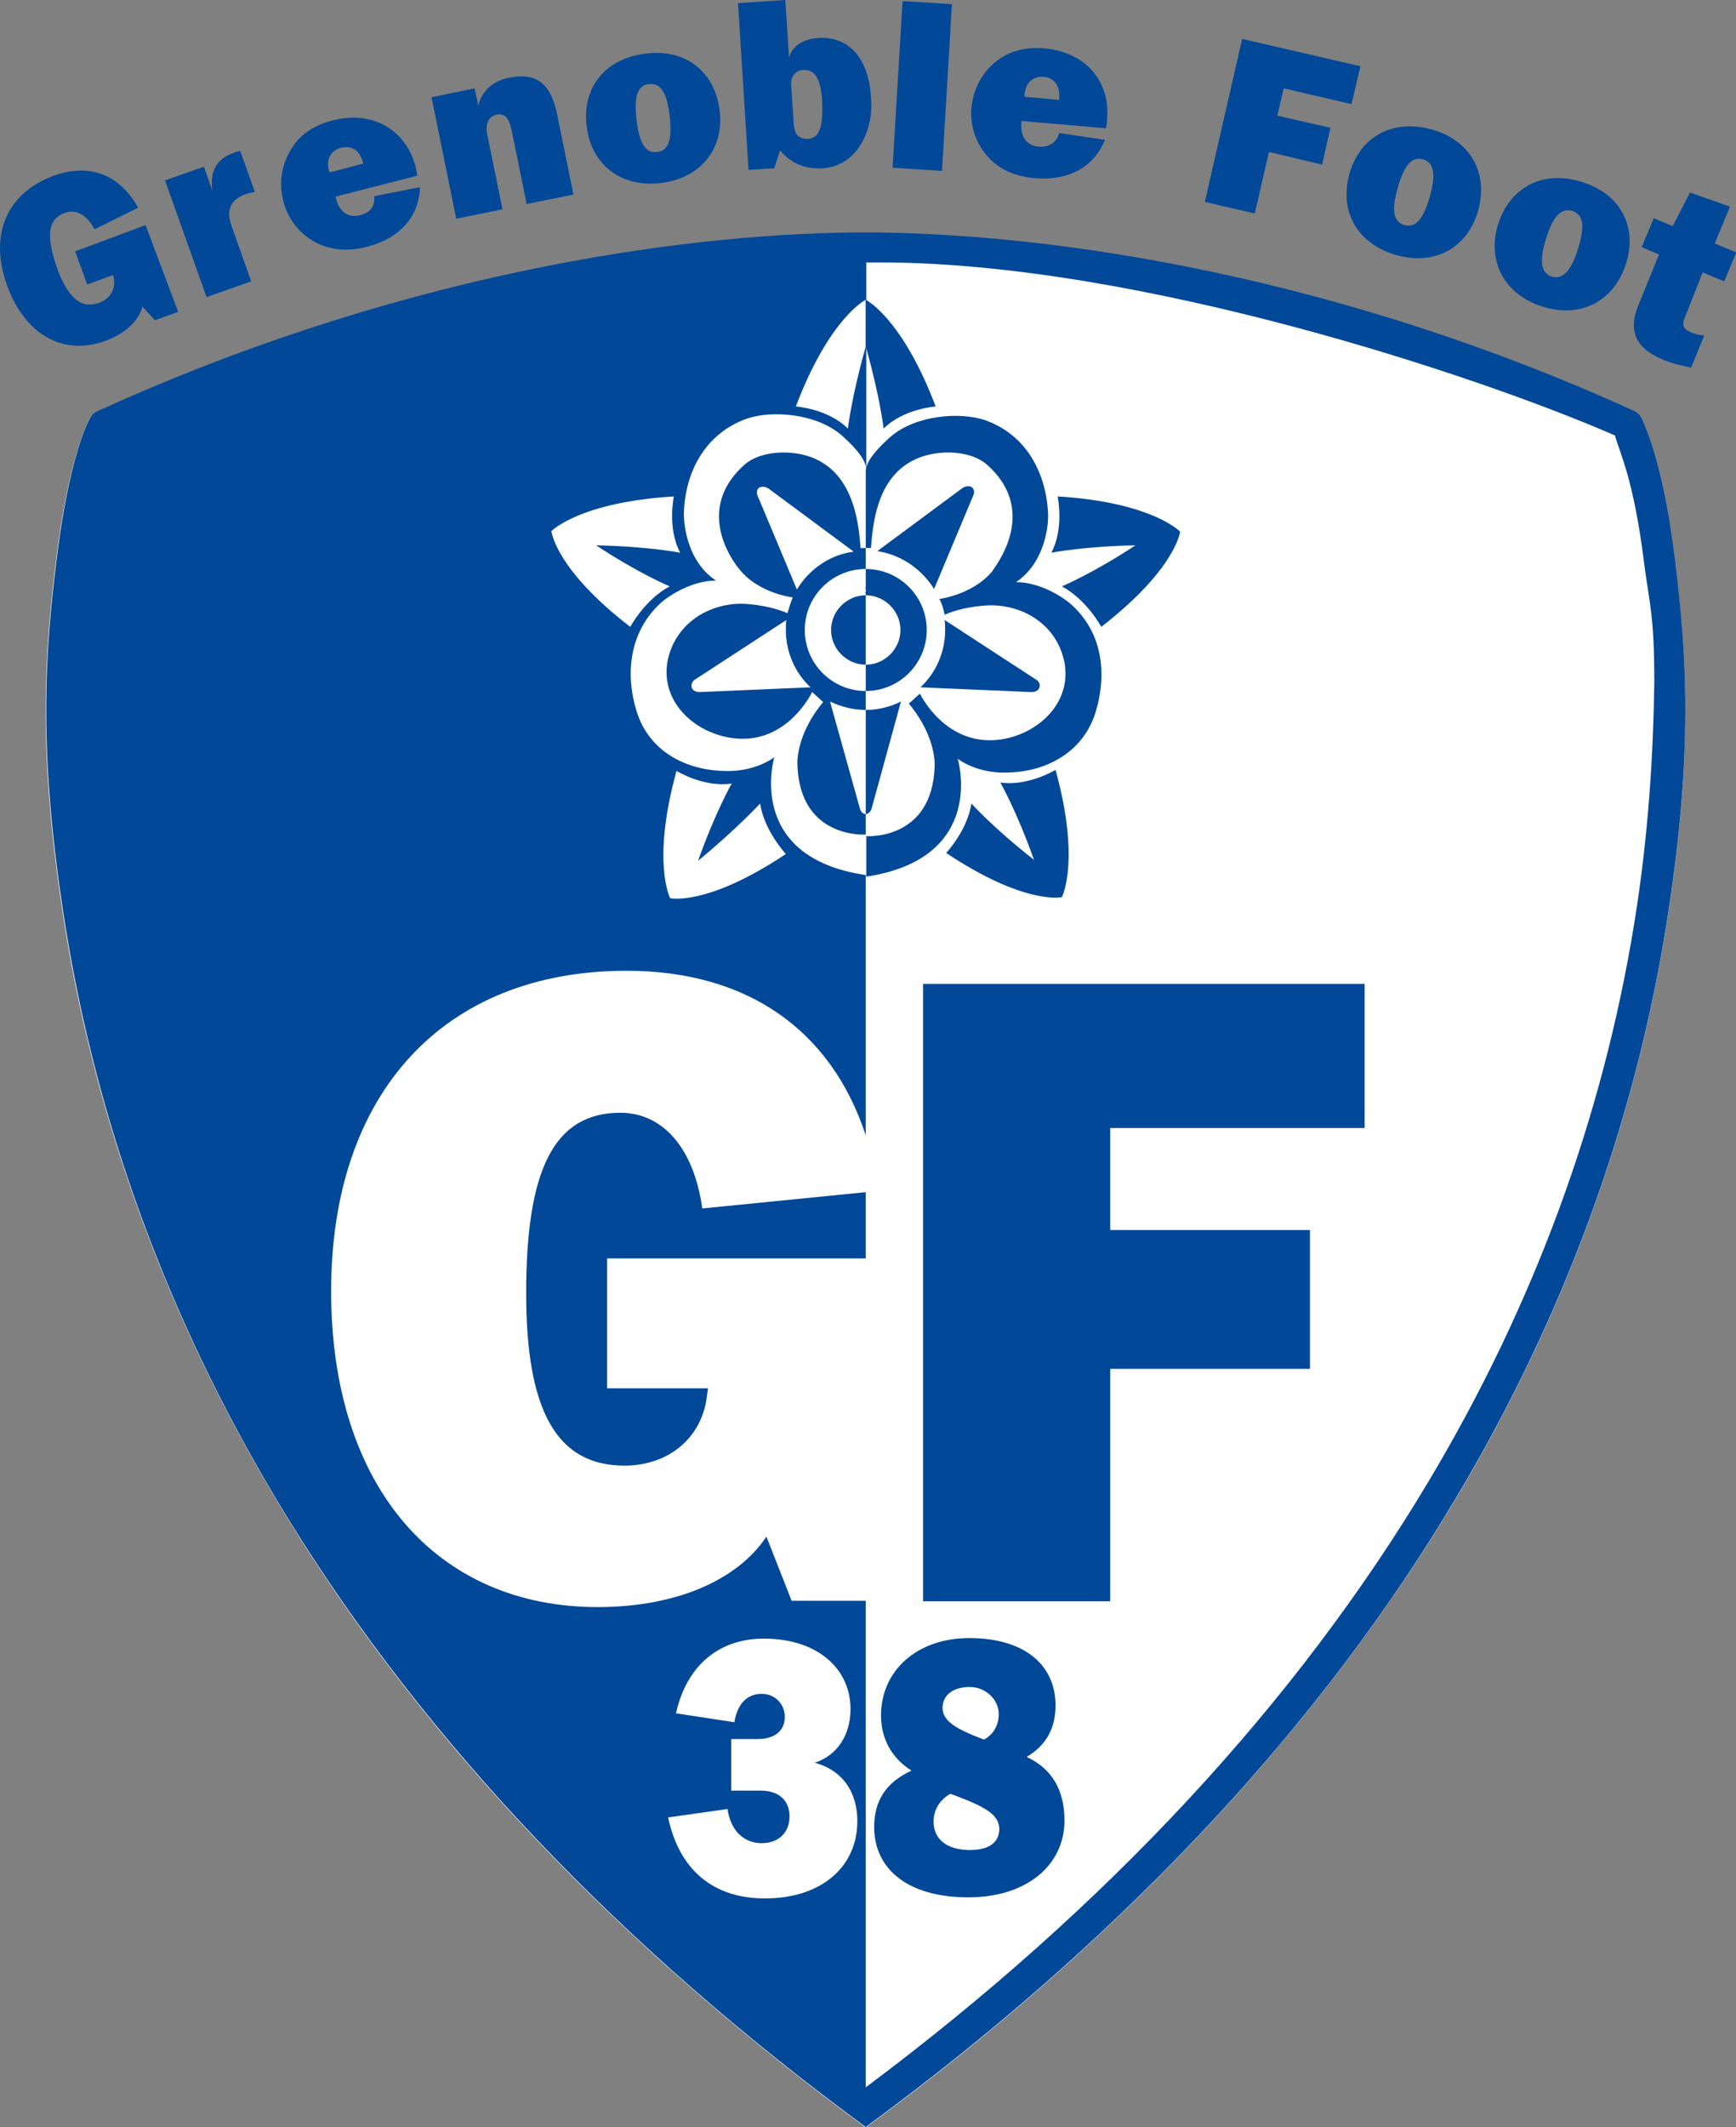
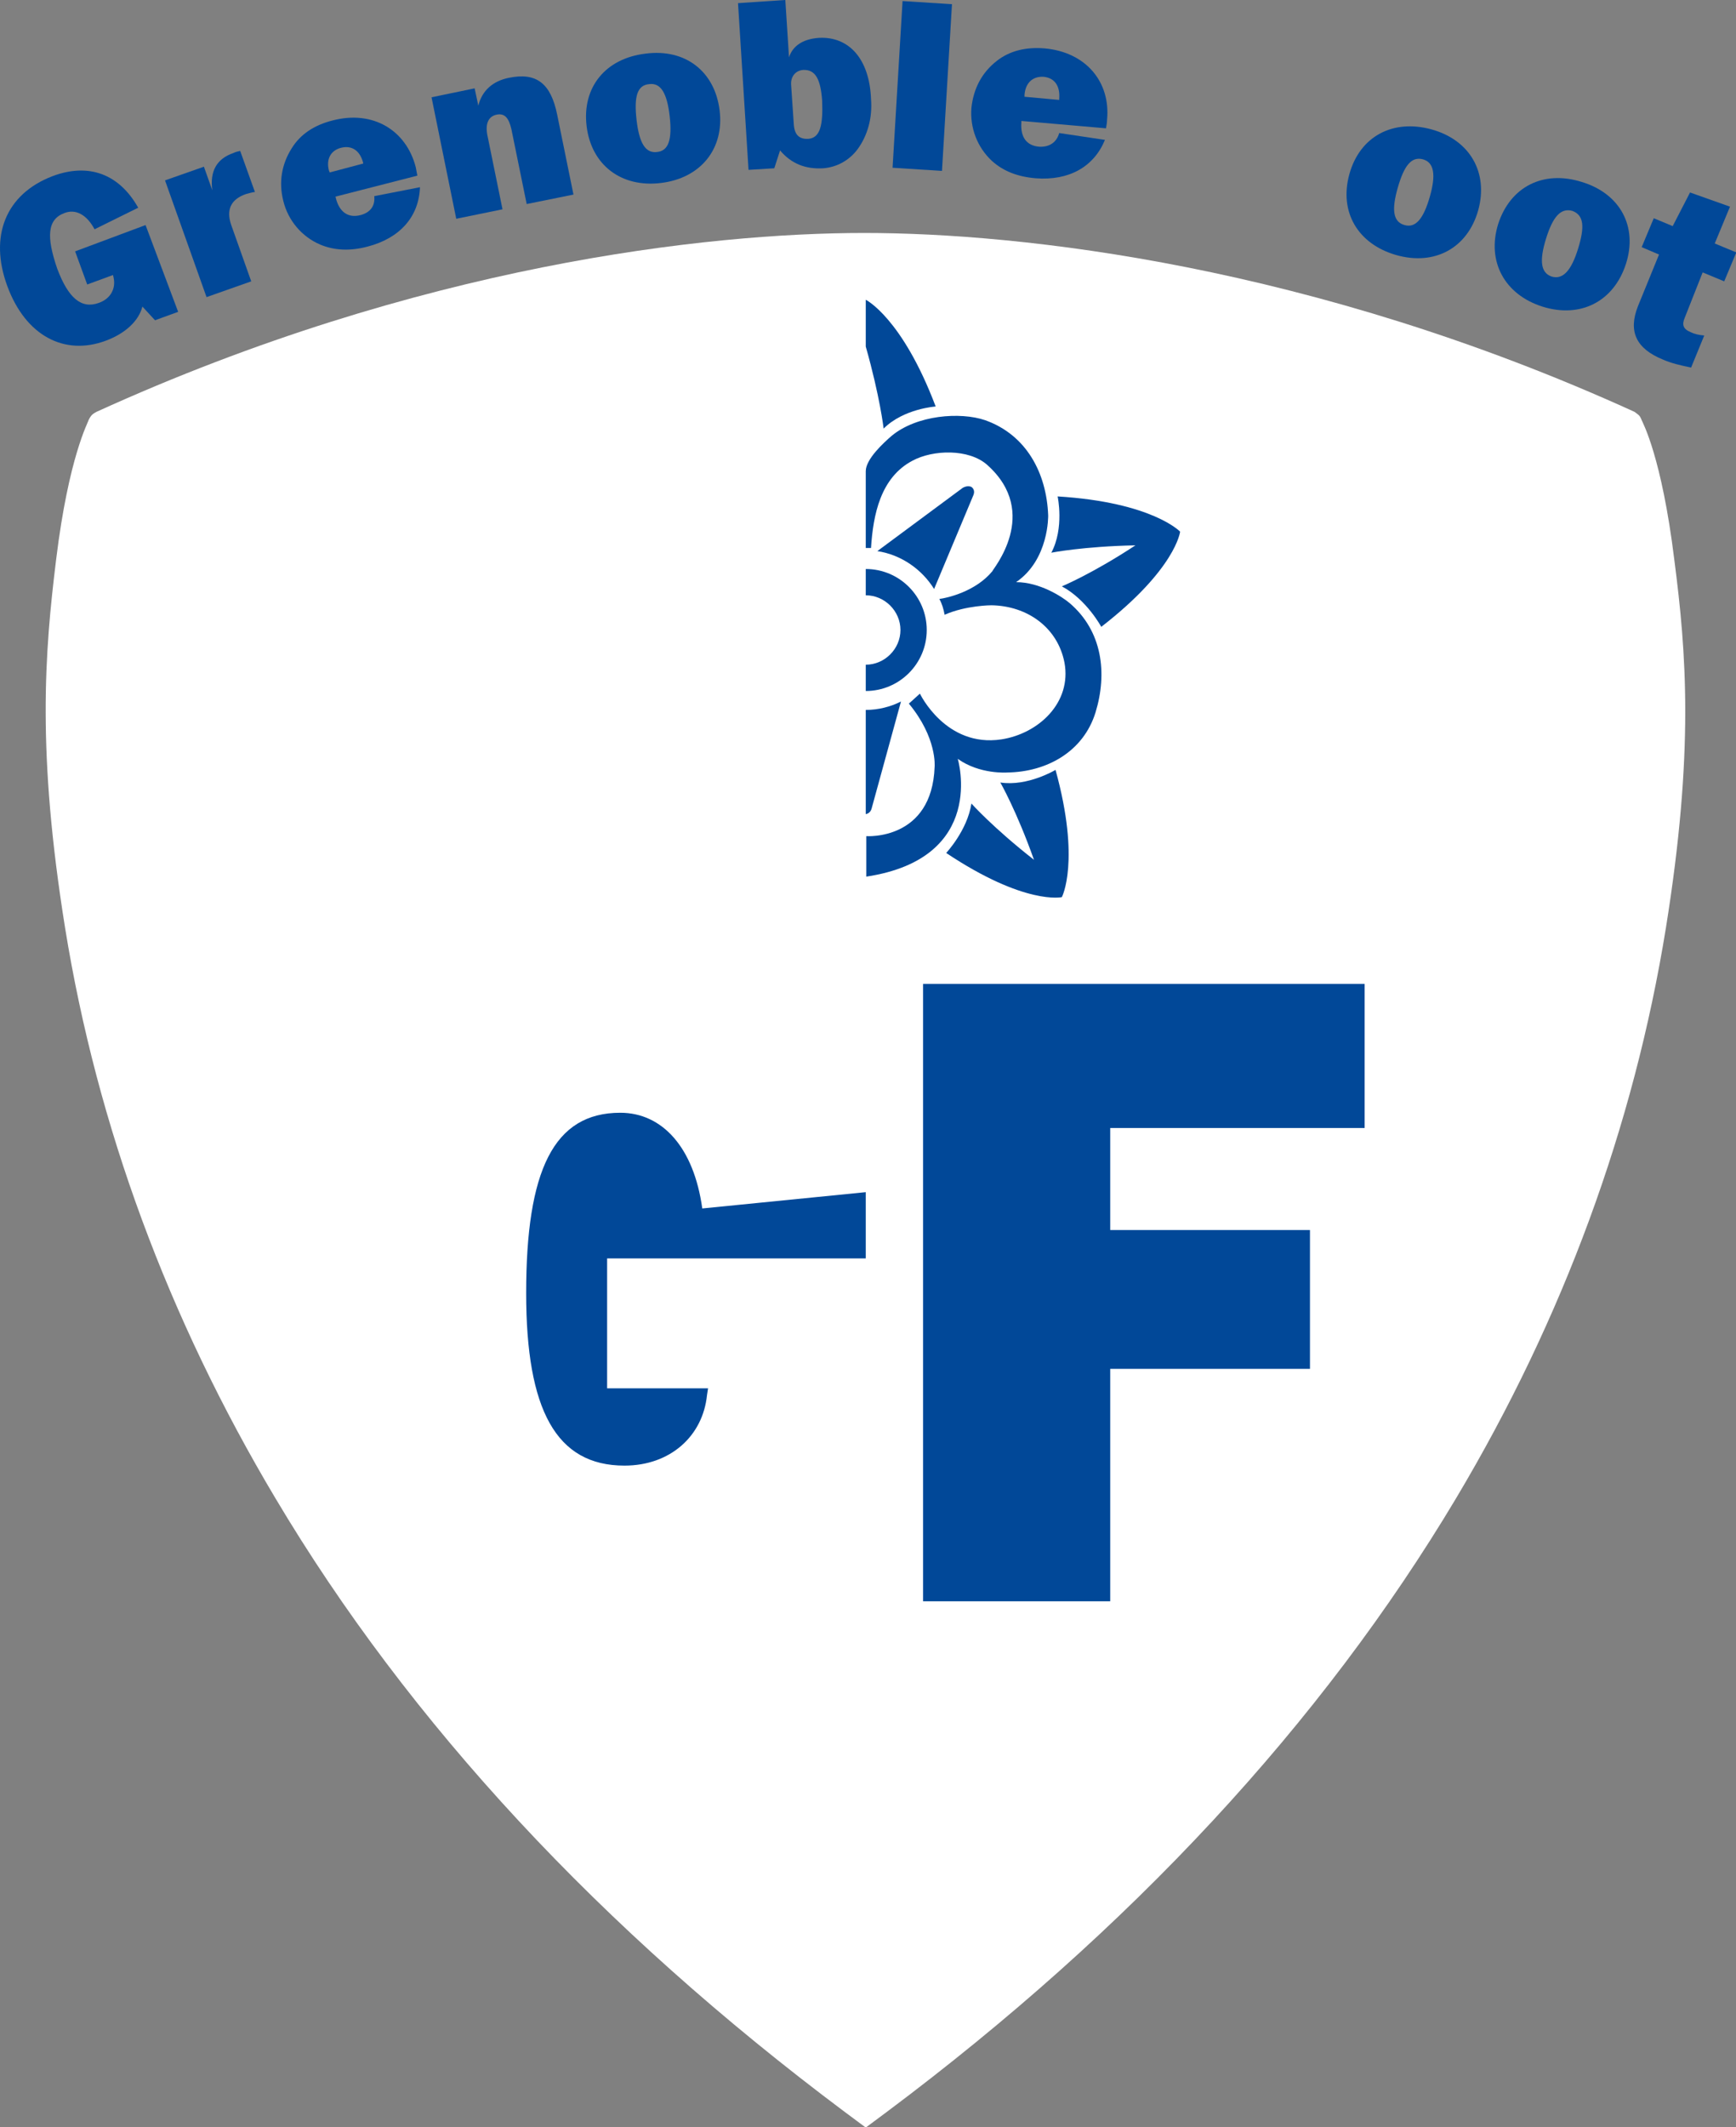
<svg xmlns="http://www.w3.org/2000/svg" xmlns:ns1="http://sodipodi.sourceforge.net/DTD/sodipodi-0.dtd" xmlns:ns2="http://www.inkscape.org/namespaces/inkscape" version="1.1" id="Calque_1" x="0px" y="0px" viewBox="0 0 612.25 750" xml:space="preserve" ns1:docname="Logo Grenoble Foot 38 - 2018.svg" ns2:version="1.2 (dc2aeda, 2022-05-15)">
  <rect x="0" y="0" width="612.25" height="750" fill="#808080" stroke="none" />
  <defs id="defs195" />
  <ns1:namedview id="namedview193" pagecolor="#ffffff" bordercolor="#666666" borderopacity="1.0" ns2:showpageshadow="2" ns2:pageopacity="0.0" ns2:pagecheckerboard="0" ns2:deskcolor="#d1d1d1" showgrid="false" ns2:zoom="1.1668727" ns2:cx="162.39989" ns2:cy="168.82733" ns2:window-width="1440" ns2:window-height="900" ns2:window-x="0" ns2:window-y="0" ns2:window-maximized="0" ns2:current-layer="Calque_1" />
  <style type="text/css" id="style132">
	.st0{fill:#FFFFFF;}
	.st1{fill:#014898;}
</style>
  <g id="g484" transform="matrix(1.854,0,0,1.854,-0.019,0)">
    <path class="st1" d="m 14.3,47.8 2.3,6.3 4.9,-1.8 0.1,0.4 c 0.5,2.1 -0.5,4.1 -2.8,4.9 C 15.5,58.8 13,56.7 10.9,51.1 8.8,45 9,41.7 12.3,40.5 c 2.1,-0.8 4.2,0.3 5.7,3.1 l 8.3,-4.1 C 22.7,33.1 16.9,30.9 10,33.5 1.1,36.9 -2.1,44.9 1.4,54.4 c 3.5,9.5 10.9,13.3 18.7,10.4 3.8,-1.4 6.3,-3.8 7,-6.5 l 2.4,2.6 4.4,-1.6 -6.2,-16.5 z" id="path138" />
    <path class="st1" d="m 44.4,29.1 c -3.2,1.1 -4.5,3.5 -4,7.1 l -1.6,-4.5 -7.4,2.6 7.9,22.2 8.5,-3 L 44,42.8 c -1,-2.9 -0.1,-4.9 2.8,-5.9 0.4,-0.1 1,-0.3 1.7,-0.4 l -2.8,-7.8 c -0.5,0.1 -0.9,0.2 -1.3,0.4 z" id="path140" />
    <path class="st1" d="m 68.6,40.9 c -2.3,0.6 -4,-0.5 -4.7,-3.2 0,-0.1 0,-0.2 -0.1,-0.3 l 15.6,-4 c -0.1,-0.6 -0.2,-1.1 -0.3,-1.6 -1.8,-7 -8.1,-10.9 -15.8,-8.9 -3.6,0.9 -6.2,2.7 -7.8,5.3 -1.9,3 -2.5,6.4 -1.6,10 0.9,3.7 3.5,6.8 7,8.3 2.6,1.1 5.6,1.3 9,0.4 6.2,-1.6 9.8,-5.7 10,-11.3 l -8.7,1.7 c 0.2,1.8 -0.7,3.1 -2.6,3.6 z m -6,-8.4 c -0.6,-2.2 0.3,-3.9 2.3,-4.4 2,-0.5 3.6,0.5 4.2,2.9 0,0.1 0,0.1 0,0.1 l -6.4,1.7 c 0,-0.1 0,-0.2 -0.1,-0.3 z" id="path142" />
    <path class="st1" d="m 96.8,14.8 c -3,0.6 -5.1,2.4 -5.8,5.3 l -0.7,-3.3 -8.2,1.7 4.7,23.1 8.8,-1.8 -2.9,-14.2 c -0.4,-2.2 0.3,-3.5 1.8,-3.8 1.5,-0.3 2.3,0.6 2.8,2.8 l 2.9,14.2 8.9,-1.8 -3.1,-15.2 c -1.2,-5.9 -3.9,-8.1 -9.2,-7 z" id="path144" />
    <path class="st1" d="m 122.8,10.2 c -7.6,0.9 -12.1,6.4 -11.2,13.8 0.9,7.4 6.6,11.7 14.1,10.8 7.6,-0.9 12.1,-6.5 11.2,-13.8 C 136,13.6 130.4,9.2 122.8,10.2 Z m 2.2,18.7 c -2.2,0.3 -3.4,-1.7 -3.9,-6.1 -0.5,-4.4 0.1,-6.6 2.4,-6.8 2.2,-0.3 3.4,1.7 3.9,6.1 0.5,4.4 -0.2,6.6 -2.4,6.8 z" id="path146" />
    <path class="st1" d="m 155.8,7.2 c -3,0.2 -5,1.5 -5.7,3.7 L 149.4,0 l -9,0.6 2,31.7 4.9,-0.3 1.1,-3.4 c 2.1,2.5 4.8,3.6 8.2,3.4 2.6,-0.2 5,-1.5 6.6,-3.7 1.8,-2.5 2.8,-5.8 2.5,-9.5 -0.3,-7.6 -4.2,-11.9 -9.9,-11.6 z m -2,19.2 c -1.8,0.1 -2.7,-0.8 -2.8,-2.9 l -0.5,-7.4 c -0.1,-1.6 0.9,-2.7 2.3,-2.8 2.3,-0.1 3.3,1.7 3.6,5.8 0.2,4.8 -0.4,7.1 -2.6,7.3 z" id="path148" />
    <polygon class="st1" points="171.7,0.2 169.8,31.9 179.2,32.5 181.1,0.8 " id="polygon150" />
    <path class="st1" d="m 198.7,9.2 c -3.6,-0.3 -6.7,0.5 -9.1,2.4 -2.8,2.2 -4.4,5.2 -4.8,8.9 -0.3,3.8 1.1,7.5 3.9,10.1 2.1,1.9 4.8,3 8.3,3.3 6.4,0.5 11.1,-2.2 13.2,-7.3 l -8.7,-1.3 c -0.5,1.8 -1.9,2.7 -3.8,2.6 -2.4,-0.2 -3.6,-1.8 -3.4,-4.6 0,-0.1 0,-0.2 0,-0.3 l 16.1,1.4 c 0.1,-0.6 0.2,-1.1 0.2,-1.6 0.7,-7.2 -4,-12.9 -11.9,-13.6 z m 2.8,9.8 -6.6,-0.6 c 0,-0.1 0,-0.2 0,-0.4 0.2,-2.3 1.6,-3.5 3.6,-3.4 2.1,0.2 3.2,1.7 3,4.2 0,0.1 0,0.2 0,0.2 z" id="path152" />
-     <polygon class="st1" points="229.2,38.4 238.7,40.6 241.4,28.9 251.5,31.3 253.1,24.3 243,22 244.2,16.8 257.1,19.8 258.8,12.6 236.3,7.4 " id="polygon154" />
    <path class="st1" d="m 272.3,24.6 c -7.3,-2 -13.6,1.3 -15.6,8.5 -2,7.2 1.6,13.3 8.9,15.4 7.4,2.1 13.6,-1.4 15.6,-8.5 2,-7.2 -1.6,-13.4 -8.9,-15.4 z M 272,37.4 c -1.2,4.2 -2.7,6 -4.8,5.4 -2.2,-0.6 -2.5,-2.9 -1.3,-7.1 1.2,-4.2 2.6,-6 4.8,-5.4 2.1,0.6 2.5,2.9 1.3,7.1 z" id="path156" />
    <path class="st1" d="m 300.9,34.6 c -7.3,-2.3 -13.6,0.9 -15.9,8 -2.2,7.1 1.2,13.4 8.4,15.7 7.3,2.3 13.6,-1 15.9,-8.1 2.3,-7.1 -1.1,-13.4 -8.4,-15.6 z m -0.7,12.7 c -1.3,4.2 -2.9,5.9 -5,5.3 -2.1,-0.7 -2.4,-3 -1.1,-7.2 1.3,-4.2 2.8,-5.9 5,-5.3 2.2,0.8 2.4,3 1.1,7.2 z" id="path158" />
    <path class="st1" d="m 323.9,51.8 4.1,1.7 2.3,-5.5 -4.1,-1.7 2.9,-7 -7.6,-2.7 -3.3,6.4 -3.6,-1.5 -2.3,5.5 3.3,1.4 -4,9.8 c -1.9,4.8 -0.4,8.1 4.8,10.2 1.6,0.7 3.4,1.1 5.3,1.5 l 2.5,-6.1 c -1.1,-0.1 -1.9,-0.3 -2.5,-0.6 -1.5,-0.6 -1.8,-1.4 -1.2,-2.8 z" id="path160" />
  </g>
  <g id="g548" transform="matrix(1.854,0,0,1.854,-0.019,0)">
    <g id="g136" style="fill:#ffffff">
      <path class="st0" d="m 316.9,176.5 c -6.1,37.7 -19.5,74.2 -39.9,108.4 -25.5,42.7 -61.9,82 -108.3,116.7 l -3.9,2.9 -0.1,0.1 -0.1,-0.1 -3.9,-2.9 C 114.3,366.9 77.8,327.6 52.4,284.9 32,250.7 18.5,214.2 12.4,176.5 7,142.9 8.5,124.2 10.7,106.3 c 2.4,-19.5 6.1,-26 6.2,-26.5 0,0 0.3,-0.6 0.6,-0.9 0.3,-0.3 0.9,-0.6 0.9,-0.6 61.3,-27.9 116.2,-34 146,-34 29.8,0 85.2,6.1 146.5,34 0,0 0.6,0.4 0.9,0.7 0.3,0.3 0.5,0.9 0.5,0.9 0.2,0.5 3.8,7 6.2,26.5 2.3,17.7 3.8,36.5 -1.6,70.1 z" id="path134" style="fill:#ffffff" />
    </g>
    <polygon class="st1" points="175.6,304.5 211.2,304.5 211.2,260.3 249.2,260.3 249.2,233.9 211.2,233.9 211.2,214.5 259.6,214.5 259.6,187.1 175.6,187.1 " id="polygon162" />
    <g id="g528">
      <path class="st1" d="m 164.7,154.8 c 0.3,0 0.9,-0.3 1.1,-1 l 5.6,-20.4 c -2,1 -4.3,1.6 -6.7,1.6 z" id="path164" />
      <path class="st1" d="m 164.7,57 v 8.9 c 2.7,9.5 3.4,15.6 3.4,15.6 3.8,-3.8 9.9,-4.2 9.9,-4.2 C 171.6,60.4 164.7,57 164.7,57 Z" id="path166" />
      <path class="st1" d="m 171.3,119.8 c 0,3.6 -3,6.6 -6.6,6.6 v 5 c 6.4,0 11.6,-5.2 11.6,-11.6 0,-6.4 -5.2,-11.6 -11.6,-11.6 v 5 c 3.6,0 6.6,3 6.6,6.6 z" id="path168" />
      <path class="st1" d="m 184.8,152.8 c 0,0 4.1,4.6 11.9,10.7 -3.3,-9.3 -6.4,-14.7 -6.4,-14.7 5.2,0.8 10.5,-2.4 10.5,-2.4 4.8,17.4 1.2,24.2 1.2,24.2 v 0 0 c 0,0 -7,1.6 -22,-8.4 -0.1,0.1 4,-4.2 4.8,-9.4 z" id="path170" />
      <path class="st1" d="m 187.8,88.4 c -3.5,-3.1 -10.3,-2.9 -14.2,-0.8 -6.1,3.2 -7.5,10.3 -7.9,16.6 -0.3,0 -0.7,0 -1,0 0,-4.9 0,-9.7 0,-14.6 0,-2.3 3.4,-5.4 4.9,-6.7 4.8,-4 13.1,-4.6 17.8,-3 7.9,2.8 11.7,10.1 12,18.1 0,0 0.2,8.4 -6.1,12.7 4.5,0 8.8,2.8 10.2,4 6.2,5.3 7.2,13.3 4.9,20.8 -2.3,7.4 -9.2,11.3 -16.8,11.4 0,0 -5.2,0.4 -9.4,-2.6 0,0 5.7,18.9 -17.4,22.4 V 159 c 0,0 12.5,0.9 13,-13.2 0,0 0.5,-5.5 -4.9,-12 l 2.1,-1.9 c 0,0 4.9,10.3 15.5,8.7 7.1,-1.1 13.4,-7 12,-14.6 -1.3,-6.7 -7.1,-10.8 -13.9,-10.9 0,0 -4.8,0 -8.9,1.8 -0.2,-1.1 -0.5,-2.1 -1,-3 1.5,-0.2 6.9,-1.4 10.1,-5.3 -0.1,-0.2 9.3,-11 -1,-20.2 z" id="path172" />
      <path class="st1" d="m 224.5,101.1 c 0,0 -5.3,-5.6 -23.3,-6.7 0,0 1.3,6 -1.2,10.7 0,0 6.1,-1.2 16,-1.4 -8.2,5.4 -14,7.8 -14,7.8 4.7,2.5 7.5,7.7 7.5,7.7 14.2,-11 15,-18.1 15,-18.1 z" id="path174" />
-       <path class="st1" d="m 179.8,119.8 c 0,-0.6 0,-1.3 -0.1,-1.9 l 17.5,11.4 c 0.6,0.4 0.7,1 0.5,1.5 -0.3,0.9 -1.6,0.8 -1.6,0.8 l -21,-0.9 c 2.9,-2.7 4.7,-6.6 4.7,-10.9 z" id="path176" />
      <path class="st1" d="m 166.9,104.8 16.2,-12 c 0,0 0.9,-0.6 1.7,-0.2 0.3,0.2 0.7,0.7 0.4,1.5 l -7.5,17.9 c -2.3,-3.7 -6.2,-6.5 -10.8,-7.2 z" id="path178" />
    </g>
    <g id="g188">
      <g id="g182">
-         <path class="st1" d="m 318.6,106.3 c -2.4,-19.5 -6.1,-26 -6.2,-26.5 0,0 -0.3,-0.6 -0.5,-0.9 -0.3,-0.3 -0.9,-0.7 -0.9,-0.7 -61.3,-27.9 -116.7,-34 -146.5,-34 -29.8,0 -84.7,6.1 -146,34 0,0 -0.6,0.3 -0.9,0.6 -0.3,0.3 -0.6,0.9 -0.6,0.9 -0.2,0.5 -3.8,7 -6.2,26.5 -2.2,17.9 -3.7,36.6 1.7,70.2 6.1,37.7 19.5,74.2 39.9,108.4 25.5,42.7 61.9,82 108.3,116.7 l 3.9,2.9 0.1,0.1 0.1,-0.1 3.9,-2.9 c 46.4,-34.7 82.9,-74 108.3,-116.7 20.4,-34.2 33.8,-70.7 39.9,-108.4 5.4,-33.5 3.9,-52.3 1.7,-70.1 z M 164.7,57 v 8.9 c -2.7,9.5 -3.4,15.6 -3.4,15.6 -3.8,-3.8 -9.9,-4.2 -9.9,-4.2 C 157.8,60.4 164.7,57 164.7,57 Z m -36.5,37.4 c 0,0 -1.3,6 1.2,10.7 0,0 -6.1,-1.2 -16,-1.4 8.2,5.4 14,7.8 14,7.8 -4.7,2.5 -7.5,7.7 -7.5,7.7 -14.3,-11 -15,-18.2 -15,-18.2 0,0 5.3,-5.5 23.3,-6.6 z M 145.5,361 c -9.9,0 -16.3,-5.5 -18.4,-15.4 l 11.3,-1.6 c 0.6,4.2 3.2,6.5 6.5,6.5 3.3,0 5.3,-2.1 5.3,-5.1 0,-3 -2,-4.9 -5.5,-4.9 h -5.6 v -9.8 h 5 c 3.3,0 5.2,-1.6 5.2,-4.2 0,-2.5 -1.9,-4.4 -4.4,-4.4 -2.8,0 -4.6,1.9 -5.2,5.4 l -11.1,-1.7 c 2,-9 8.1,-14.2 16.7,-14.2 10.2,0 16.5,5.7 16.5,13.4 0,4.9 -2.5,8.8 -6.8,10.2 5.2,1.4 8.1,5.5 8.1,11.1 0,8.6 -6.7,14.7 -17.6,14.7 z M 310.9,175.5 c -6,37 -19.1,72.7 -39.2,106.3 -25.1,42 -61,80.7 -106.7,114.9 0,0 -0.3,0.2 -0.3,0.2 v -92.5 h -14.1 l -4.8,-12.2 c -5.5,8.3 -17.2,13.4 -32.1,13.4 -30.5,0 -50.7,-22.7 -50.7,-60.1 0,-37.6 21.4,-60.9 56.2,-60.9 22.9,0 38.9,11.2 45.5,31.3 V 100.6 c 0,1.2 0,2.4 0,3.6 -0.3,0 -0.7,0.1 -1,0 -0.4,-6.3 -1.9,-13.4 -7.9,-16.6 -3.8,-2.1 -10.7,-2.3 -14.2,0.8 -10.3,9.2 -0.9,19.9 -0.9,19.9 3.2,4 8.6,5.1 10.1,5.3 -0.4,1 -0.7,2 -1,3 -4.2,-1.8 -8.9,-1.8 -8.9,-1.8 -6.8,0.1 -12.6,4.3 -13.9,10.9 -1.4,7.6 4.9,13.5 12,14.6 10.6,1.7 15.5,-8.7 15.5,-8.7 l 2.1,1.9 c -5.4,6.5 -4.9,12 -4.9,12 0.5,14.1 13,13.2 13,13.2 v 7.7 C 141.6,163 147.3,144 147.3,144 c -4.2,3 -9.4,2.6 -9.4,2.6 -7.7,-0.1 -14.6,-4 -16.8,-11.4 -2.3,-7.4 -1.2,-15.5 4.9,-20.8 1.4,-1.2 5.7,-4 10.2,-4 -6.3,-4.2 -6.1,-12.7 -6.1,-12.7 0.2,-8 4.1,-15.3 12,-18.1 4.7,-1.6 13,-1 17.8,3 1.5,1.3 4.9,4.4 4.9,6.7 0,1.2 0,2.4 0,3.6 v -43 h 2.5 c 49.5,0 114.5,21.8 139.9,32.9 1.1,3.7 3.6,8.7 5.5,23.8 1.1,8.6 2,10.1 2,23.2 -0.2,13.7 -1.1,29.1 -3.8,45.7 z M 144.6,152.8 c 0.8,5.2 4.9,9.6 4.9,9.6 -15,10 -22,8.4 -22,8.4 v 0 0 c 0,0 -3.6,-6.8 1.2,-24.2 0,0 5.2,3.2 10.5,2.4 0,0 -3.1,5.4 -6.4,14.7 7.6,-6.3 11.8,-10.9 11.8,-10.9 z m 9.6,-22.1 -21,0.9 c 0,0 -1.2,0.1 -1.6,-0.8 -0.1,-0.4 -0.1,-1 0.5,-1.5 l 17.5,-11.4 c -0.1,0.6 -0.1,1.2 -0.1,1.9 0,4.3 1.8,8.2 4.7,10.9 z m -1.1,-10.9 c 0,-6.4 5.2,-11.6 11.6,-11.6 v 5 c -3.6,0 -6.6,3 -6.6,6.6 0,3.6 3,6.6 6.6,6.6 v 5 c -6.4,0 -11.6,-5.2 -11.6,-11.6 z m -1.5,-7.7 -7.5,-17.9 c -0.3,-0.8 0.1,-1.4 0.4,-1.5 0.8,-0.4 1.7,0.2 1.7,0.2 l 16.2,12 c -4.6,0.6 -8.5,3.4 -10.8,7.2 z m 13.1,22.9 v 19.8 c -0.4,0 -0.9,-0.3 -1.1,-1 l -5.7,-20.4 c 2.1,1 4.4,1.6 6.8,1.6 z" id="path180" />
-       </g>
+         </g>
      <g id="g186">
        <path class="st1" d="m 118,211.6 c -12.7,0 -17.9,11 -17.9,34.3 0,22.2 5.7,32.8 18.7,32.8 8.7,0 14.9,-5.6 15.7,-13.4 l 0.2,-1.3 h -19.2 v -24.7 h 49.2 v -12.6 l -31.1,3.1 C 132,218.2 126,211.6 118,211.6 Z" id="path184" />
      </g>
    </g>
-     <path class="st1" d="m 195.3,334.1 c 3.7,-2.2 5.5,-5.4 5.5,-9.8 0,-7.7 -5.9,-12.8 -16.4,-12.8 -10.2,0 -16.8,6.4 -16.8,14.7 0,4.4 2,8.1 5.8,10.5 -4.8,2.2 -7.1,5.7 -7.1,10.7 0,8.1 6.5,13.4 17.9,13.4 11.2,0 18.3,-6.2 18.3,-14.6 0,-5.8 -2.4,-9.9 -7.2,-12.1 z m -10.8,-13.3 c 3.1,0 5.5,2.5 5.5,5.1 0,2.2 -1,3.9 -2.8,4.9 -5.3,-2 -7.9,-3.5 -7.9,-6.1 0.1,-2.4 2,-3.9 5.2,-3.9 z m 0,31 c -4.4,0 -6.9,-2.1 -6.9,-5.4 0,-2.2 1.1,-4.1 3.2,-5.3 6.2,2.3 9.3,3.8 9.3,6.7 0,2.5 -1.9,4 -5.6,4 z" id="path190" />
  </g>
</svg>